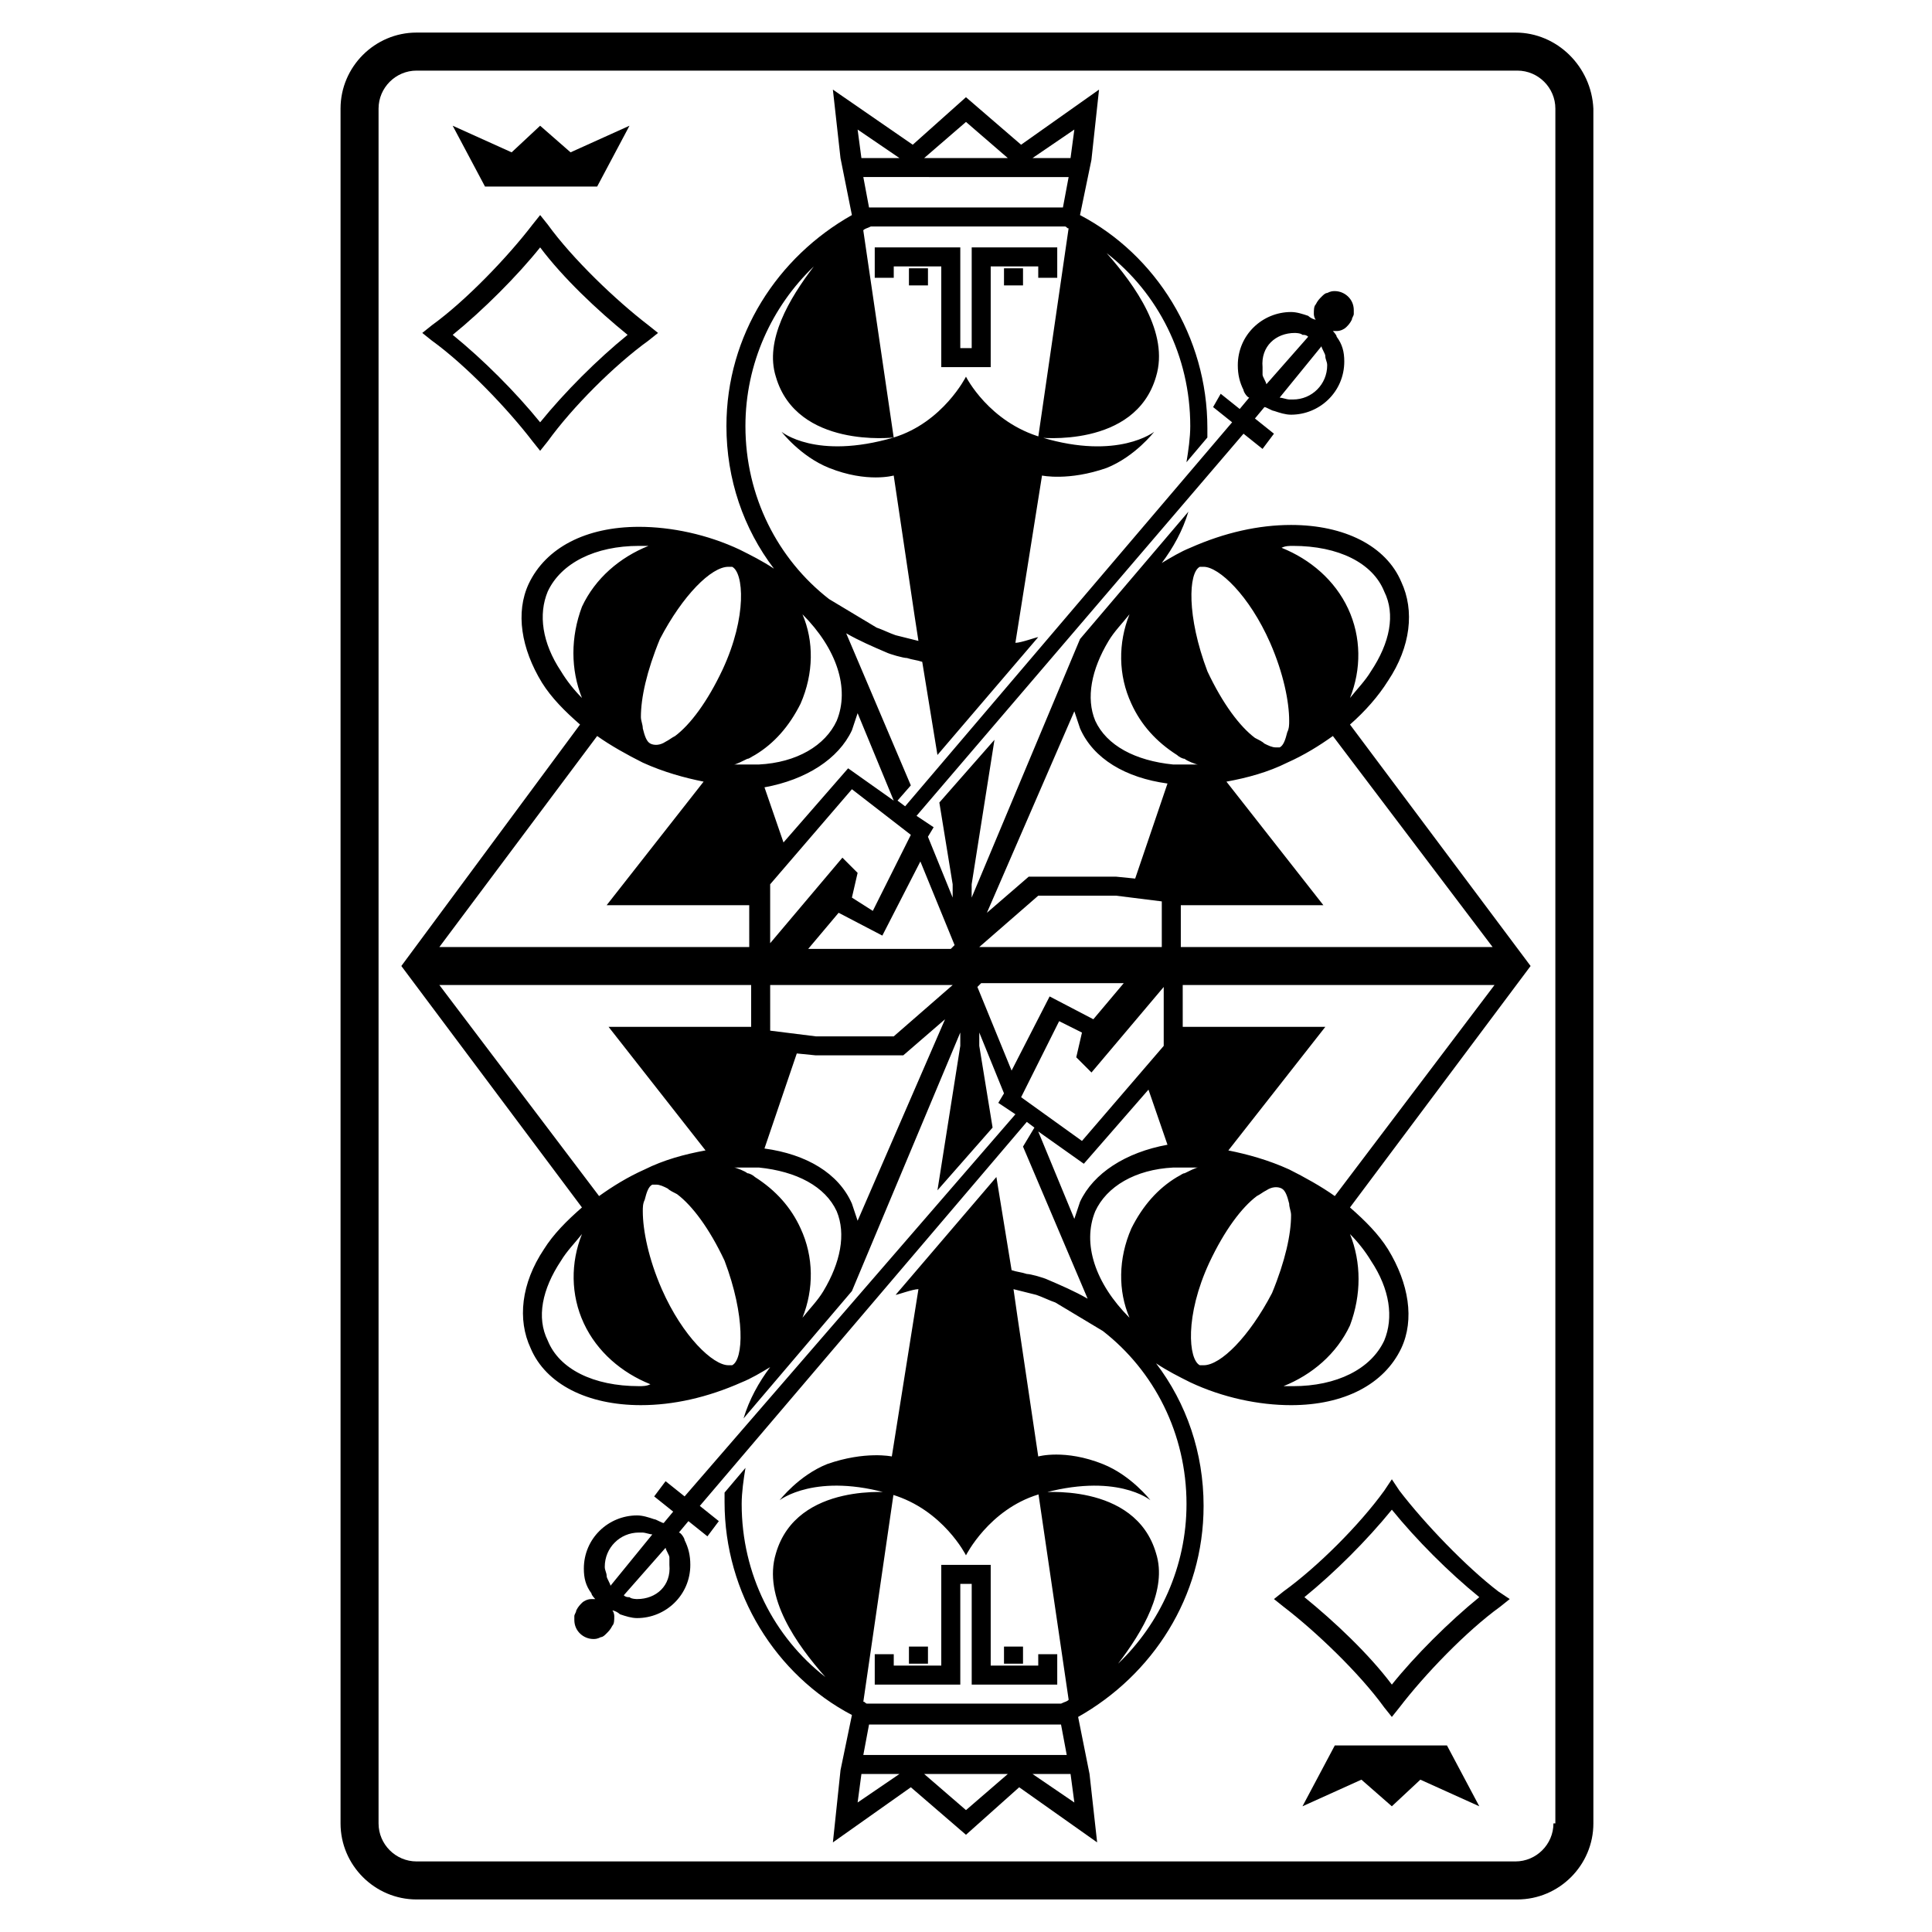
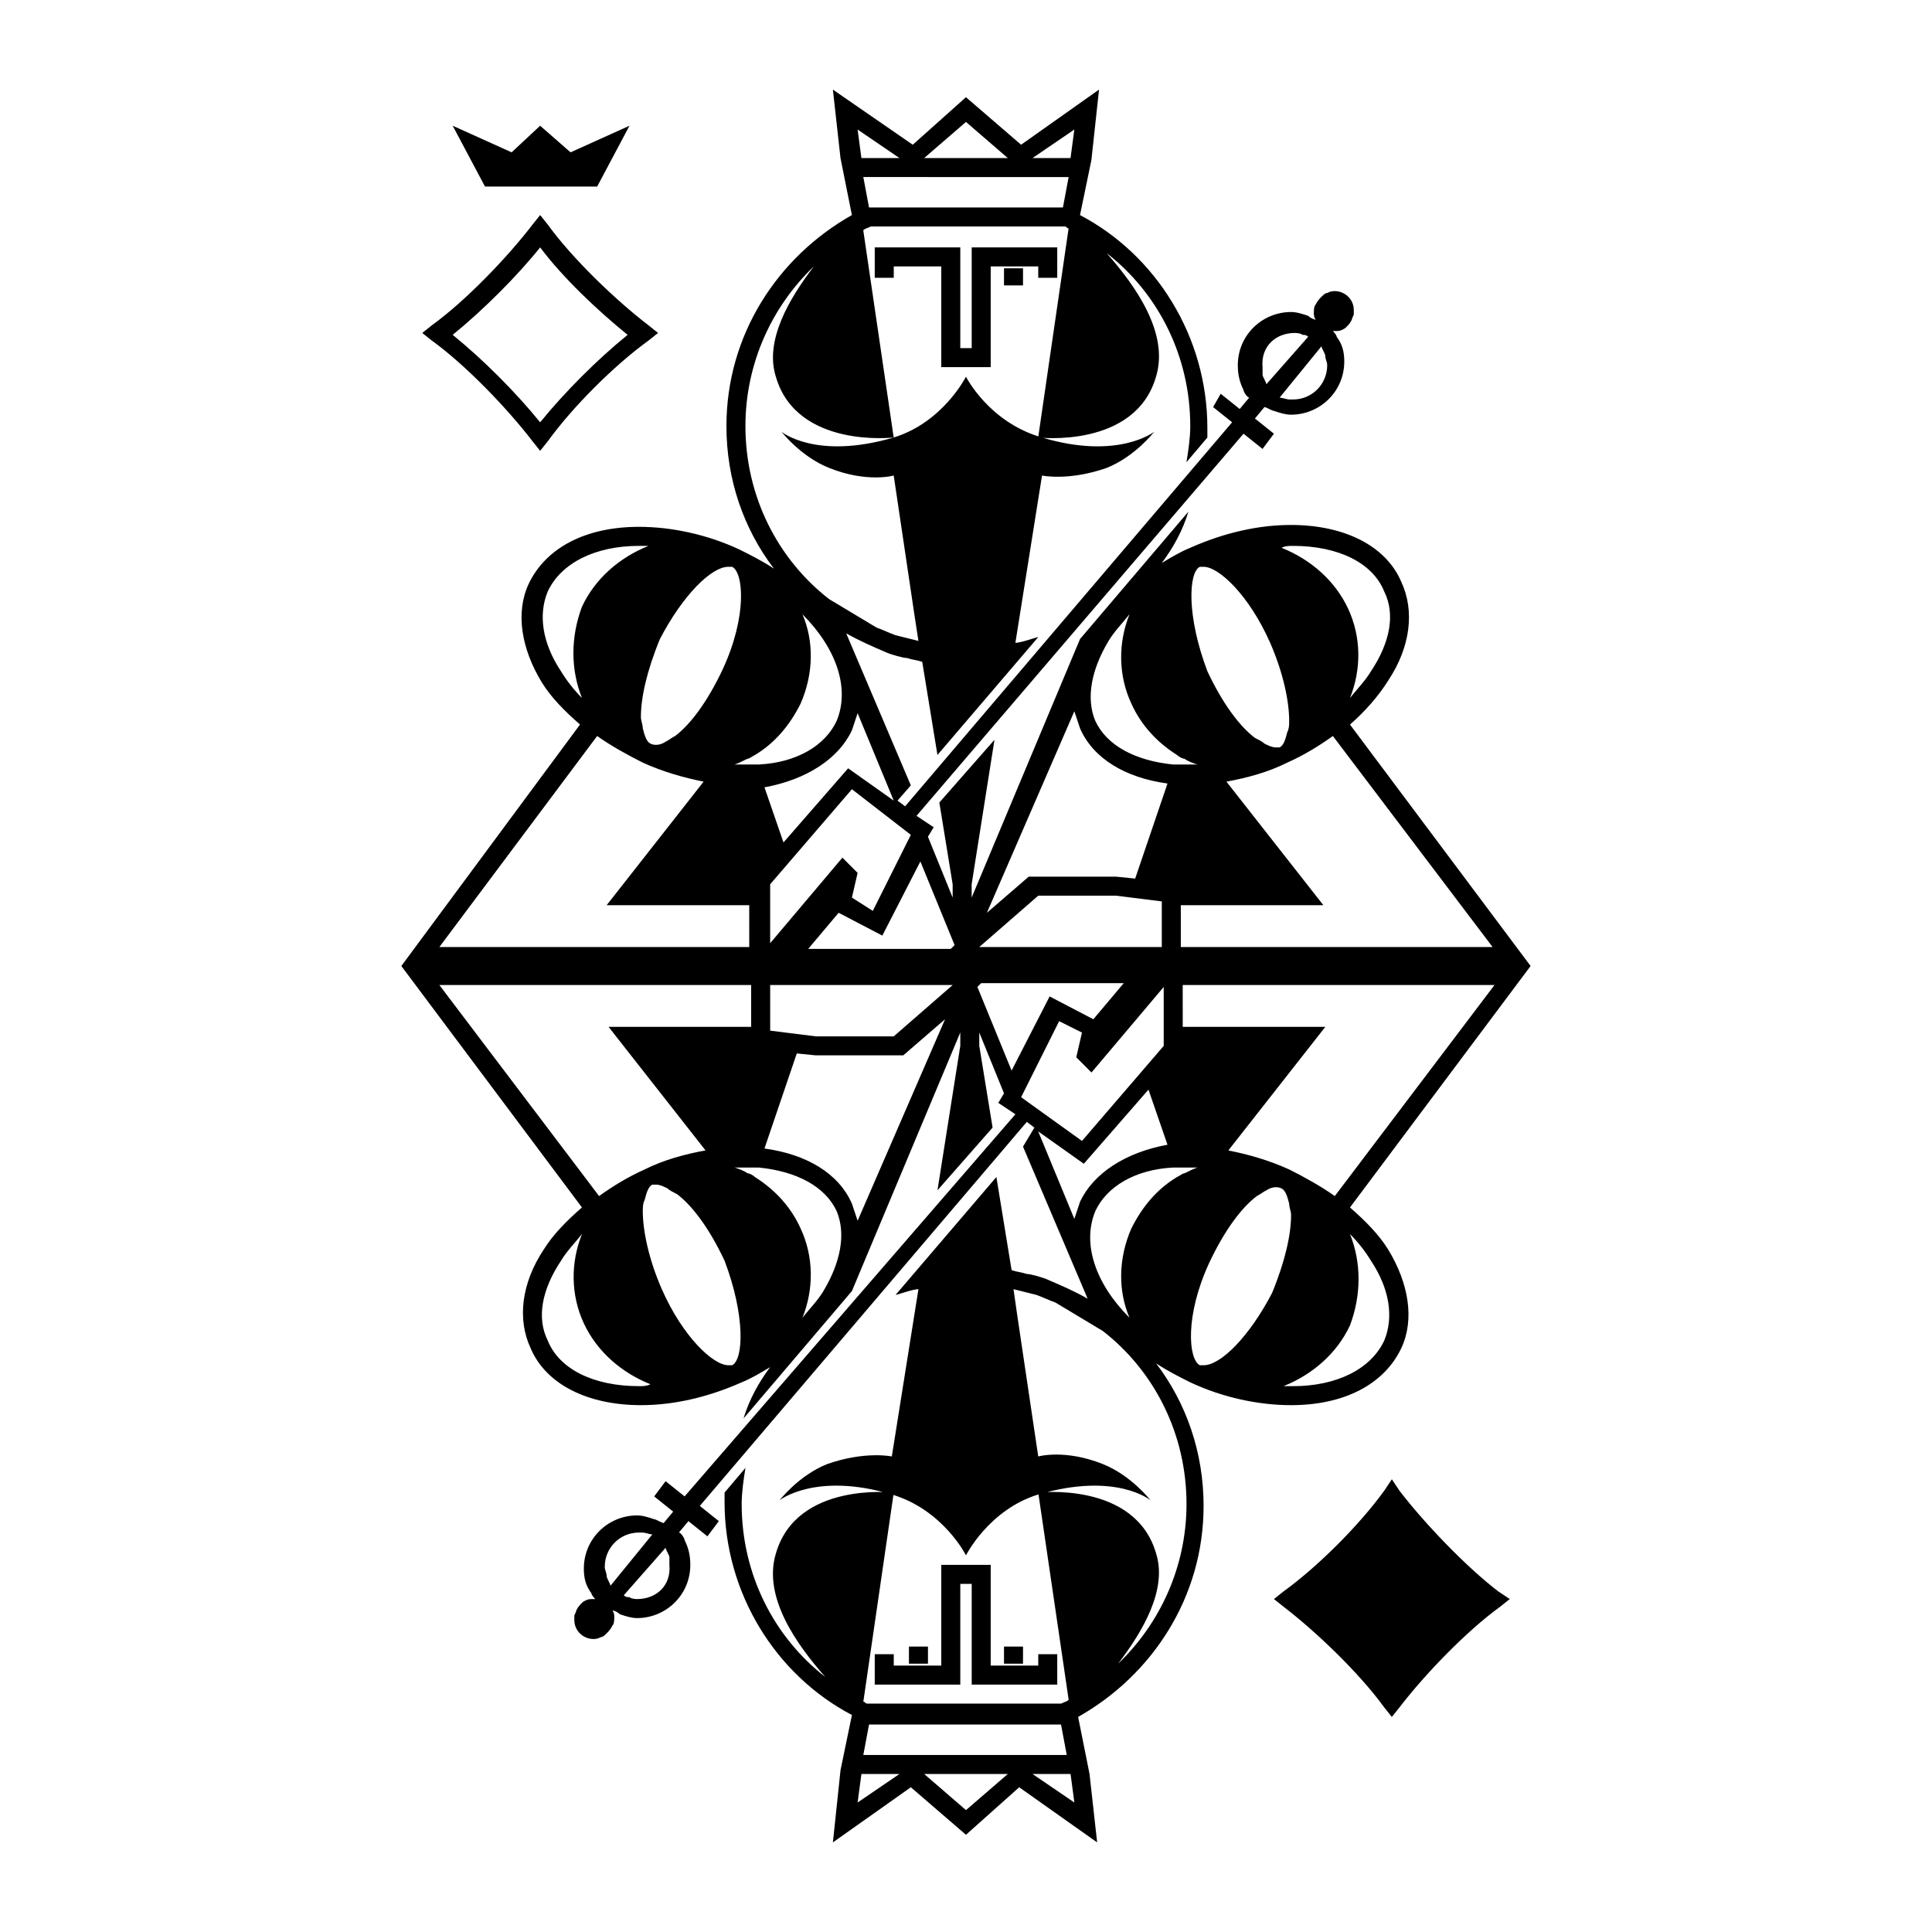
<svg xmlns="http://www.w3.org/2000/svg" fill="#000000" width="800px" height="800px" version="1.1" viewBox="144 144 512 512">
  <g>
-     <path d="m384.88 215.1h5.039v4.535h-5.039z" />
    <path d="m401.51 236.26h-3.023v-26.703h-22.672v8.062h5.039v-3.023h12.594v26.699h13.098v-26.699h12.598v3.023h5.035v-8.062h-22.668z" />
    <path d="m410.07 215.1h5.039v4.535h-5.039z" />
    <path d="m287.14 193.44h15.113l8.566-16.121-15.617 7.051-8.062-7.051-7.555 7.051-15.621-7.051 8.566 16.121z" />
    <path d="m285.13 260.95 2.016 2.519 2.016-2.519c6.551-9.07 17.633-20.152 26.703-26.703l2.519-2.016-2.519-2.016c-8.566-6.551-20.152-17.633-26.703-26.703l-2.016-2.519-2.016 2.519c-6.551 8.566-17.633 20.152-26.703 26.703l-2.519 2.016 2.519 2.016c9.07 6.551 20.156 18.141 26.703 26.703zm2.016-51.387c6.047 8.062 15.113 16.625 23.176 23.176-8.062 6.551-16.625 15.113-23.176 23.176-6.551-8.062-15.113-16.625-23.176-23.176 8.062-6.551 17.129-15.617 23.176-23.176z" />
    <path d="m410.07 580.36h5.039v4.535h-5.039z" />
    <path d="m398.49 563.74h3.023v26.699h22.668v-8.059h-5.035v3.023h-12.598v-26.703h-13.098v26.703h-12.594v-3.023h-5.039v8.059h22.672z" />
    <path d="m384.88 580.36h5.039v4.535h-5.039z" />
-     <path d="m512.85 606.56h-15.113l-8.566 16.125 15.617-7.055 8.062 7.055 7.559-7.055 15.617 7.055-8.566-16.125z" />
-     <path d="m514.87 539.05-2.016-3.023-2.016 3.023c-6.551 9.07-17.633 20.152-26.703 26.703l-2.519 2.016 2.519 2.016c8.566 6.551 20.152 17.633 26.703 26.703l2.016 2.519 2.016-2.519c6.551-8.566 17.633-20.152 26.703-26.703l2.519-2.016-3.023-2.019c-8.566-6.547-19.648-18.137-26.199-26.699zm-2.016 51.387c-6.047-8.062-15.113-16.625-23.176-23.176 8.062-6.551 16.625-15.113 23.176-23.176 6.551 8.062 15.113 16.625 23.176 23.176-8.062 6.551-17.129 15.621-23.176 23.176z" />
+     <path d="m514.87 539.05-2.016-3.023-2.016 3.023c-6.551 9.07-17.633 20.152-26.703 26.703l-2.519 2.016 2.519 2.016c8.566 6.551 20.152 17.633 26.703 26.703l2.016 2.519 2.016-2.519c6.551-8.566 17.633-20.152 26.703-26.703l2.519-2.016-3.023-2.019c-8.566-6.547-19.648-18.137-26.199-26.699zm-2.016 51.387z" />
    <path d="m511.84 324.43c6.047-9.07 7.055-18.641 3.527-26.199-4.031-9.574-15.113-15.113-29.223-15.113-8.566 0-17.633 2.016-26.703 6.047-2.519 1.008-5.039 2.519-7.559 4.031 3.023-4.031 5.543-8.566 7.055-13.602l-28.719 33.754-28.719 68.52v-3.527l6.047-38.289-14.609 16.625 3.527 21.664v3.527l-6.551-16.121 1.512-2.519-4.535-3.023 86.656-101.27 5.039 4.031 3.023-4.031-5.039-4.031 2.519-3.023c0.504 0 2.016 1.008 2.519 1.008 1.512 0.504 3.023 1.008 4.535 1.008 7.559 0 14.105-6.047 14.105-14.105 0-2.519-0.504-4.535-2.016-6.551 0-0.504-1.008-1.512-1.008-1.512h1.008c1.008 0 2.016-0.504 2.519-1.008 0.504-0.504 1.008-1.008 1.512-2.016 0-0.504 0.504-1.008 0.504-1.512v-1.008c0-3.023-2.519-5.039-5.039-5.039-0.504 0-1.008 0-2.016 0.504-0.504 0-1.008 0.504-1.512 1.008-0.504 0.504-1.008 1.008-1.512 2.016-0.504 0.504-0.504 1.512-0.504 2.519 0 0 0 1.008 0.504 1.512-0.504 0-1.512-0.504-2.016-1.008-1.512-0.504-3.023-1.008-4.535-1.008-7.559 0-14.105 6.047-14.105 14.105 0 2.519 0.504 4.535 1.512 6.551 0 0.504 1.008 2.016 1.512 2.016l-2.519 3.023-5.039-4.031-2.012 3.527 5.039 4.031-86.656 101.77-2.016-1.512 3.527-4.031-17.129-40.305c3.527 2.016 7.055 3.527 10.578 5.039 1.008 0.504 4.535 1.512 5.543 1.512 1.512 0.504 2.519 0.504 4.031 1.008l4.031 24.688 26.703-31.234c-0.504 0-4.535 1.512-6.047 1.512l7.055-44.336s7.055 1.512 17.129-2.016c7.559-3.023 12.594-9.574 12.594-9.574s-9.574 7.559-29.727 1.512c-14.105-4.031-20.148-16.125-20.148-16.125s-6.047 12.09-19.145 16.121c-20.656 6.047-29.727-1.512-29.727-1.512s5.039 6.551 12.594 9.574c10.078 4.031 17.129 2.016 17.129 2.016l5.543 37.281 1.008 6.551-6.047-1.512c-1.512-0.504-3.527-1.512-5.039-2.016 0 0-12.594-7.559-12.594-7.559-13.602-10.578-22.168-27.207-22.168-45.848 0-16.625 7.055-31.738 18.137-42.32-6.551 8.566-13.098 19.648-10.078 29.223 5.543 19.145 31.234 16.121 31.234 16.121l-8.062-54.914c0.504-0.504 1.008-0.504 2.016-1.008h51.391c0.504 0 0.504 0.504 1.008 0.504l-8.062 55.418s25.695 3.023 31.234-16.121c3.527-11.586-5.543-24.184-13.098-32.746 13.602 10.578 22.168 27.207 22.168 45.848 0 3.023-0.504 6.551-1.008 9.574l5.543-6.551v-2.519c0-24.184-13.602-45.848-33.754-56.426l3.023-14.609 2.019-18.645-20.656 14.609-14.609-12.594-14.105 12.594-21.164-14.609 2.016 18.137 3.023 15.113c-19.648 11.082-33.25 31.738-33.25 55.922 0 14.105 4.535 27.207 12.594 37.785-3.023-2.016-6.047-3.527-9.07-5.039-8.566-4.031-18.137-6.047-26.703-6.047-14.105 0-24.688 5.543-29.223 15.113-3.527 7.559-2.016 17.129 3.527 26.199 2.519 4.031 6.047 7.559 10.078 11.082l-47.355 63.992 47.863 63.984c-4.031 3.527-7.559 7.055-10.078 11.082-6.047 9.07-7.055 18.641-3.527 26.199 4.031 9.574 15.113 15.113 29.223 15.113 8.566 0 17.633-2.016 26.703-6.047 2.519-1.008 5.039-2.519 7.559-4.031-3.023 4.031-5.543 8.566-7.055 13.602l28.719-33.754 28.719-68.52v3.527l-6.047 38.289 14.609-16.625-3.527-21.664v-3.527l6.551 16.121-1.512 2.519 4.535 3.023-87.668 101.27-5.039-4.031-3.023 4.031 5.039 4.031-2.519 3.023c-0.504 0-2.016-1.008-2.519-1.008-1.512-0.504-3.023-1.008-4.535-1.008-7.559 0-14.105 6.047-14.105 14.105 0 2.519 0.504 4.535 2.016 6.551 0 0.504 1.008 1.512 1.008 1.512h-1.008c-1.008 0-2.016 0.504-2.519 1.008-0.504 0.504-1.008 1.008-1.512 2.016 0 0.504-0.504 1.008-0.504 1.512v1.008c0 3.023 2.519 5.039 5.039 5.039 0.504 0 1.008 0 2.016-0.504 0.504 0 1.008-0.504 1.512-1.008s1.008-1.008 1.512-2.016c0.504-0.504 0.504-1.512 0.504-2.519 0 0 0-1.008-0.504-1.512 0.504 0 1.512 0.504 2.016 1.008 1.512 0.504 3.023 1.008 4.535 1.008 7.559 0 14.105-6.047 14.105-14.105 0-2.519-0.504-4.535-1.512-6.551 0-0.504-1.008-2.016-1.512-2.016l2.519-3.023 5.039 4.031 3.023-4.031-5.039-4.031 86.656-101.77 2.016 1.512-3.023 5.035 17.129 40.305c-3.527-2.016-7.055-3.527-10.578-5.039-1.008-0.504-4.535-1.512-5.543-1.512-1.512-0.504-2.519-0.504-4.031-1.008l-4.031-24.688-26.703 31.234c0.504 0 4.535-1.512 6.047-1.512l-7.055 44.336s-7.055-1.512-17.129 2.016c-7.559 3.023-12.594 9.574-12.594 9.574s9.574-7.559 29.727-1.512c13.602 4.035 19.648 16.125 19.648 16.125s6.047-12.09 19.145-16.121c20.656-6.047 29.727 1.512 29.727 1.512s-5.039-6.551-12.594-9.574c-10.078-4.031-17.129-2.016-17.129-2.016l-5.543-37.281-1.012-7.055c2.016 0.504 4.031 1.008 6.047 1.512 1.512 0.504 3.527 1.512 5.039 2.016 0 0 12.594 7.559 12.594 7.559 13.602 10.578 22.168 27.207 22.168 45.848 0 16.625-7.055 31.738-18.137 42.32 6.551-8.566 13.098-19.648 10.078-29.223-5.543-19.145-31.234-16.121-31.234-16.121l8.062 54.914c-0.504 0.504-1.008 0.504-2.016 1.008h-51.391c-0.504 0-0.504-0.504-1.008-0.504l8.062-55.418s-25.695-3.023-31.234 16.121c-3.527 11.586 5.543 24.184 13.098 32.746-13.602-10.578-22.168-27.207-22.168-45.848 0-3.023 0.504-6.551 1.008-9.574l-5.543 6.551v2.519c0 24.184 13.602 45.848 33.754 56.426l-3.023 14.609-2.019 19.148 20.656-14.609 14.609 12.594 14.105-12.594 20.656 14.609-2.016-18.137-3.023-15.113c19.648-11.082 33.25-31.738 33.25-55.922 0-14.105-4.535-27.207-12.594-37.785 3.023 2.016 6.047 3.527 9.07 5.039 8.566 4.031 18.137 6.047 26.703 6.047 14.105 0 24.688-5.543 29.223-15.113 3.527-7.559 2.016-17.129-3.527-26.199-2.519-4.031-6.047-7.559-10.078-11.082l47.863-63.988-47.863-63.984c4.031-3.527 7.559-7.559 10.078-11.59zm-17.633-88.668c0 0.504 1.008 2.016 1.008 2.519 0 1.008 0.504 1.512 0.504 2.519 0 5.039-4.031 9.07-9.07 9.07h-1.008c-0.504 0-2.016-0.504-2.519-0.504zm-7.055-3.527s1.512 0 2.016 0.504c0.504 0 1.008 0 1.512 0.504l-11.082 12.594c0-0.504-1.008-2.016-1.008-2.519v-2.016c-0.504-5.539 3.527-9.066 8.562-9.066zm-58.441-53.906-1.008 7.559h-10.078zm-28.715-5.543m0 3.527 11.082 9.574h-22.168zm27.203 14.609-1.512 8.062-51.387-0.004-1.512-8.062zm-44.84-5.039h-10.078l-1.004-7.555zm3.023 179.36-10.078 20.152-5.539-3.523 1.512-6.551-4.031-4.031-19.145 22.672v-15.617l21.664-25.191zm-15.617-27.707c0.504-1.512 1.008-3.023 1.512-4.535l9.574 23.176-12.09-8.566-17.129 19.648-5.039-14.609c11.082-2.016 19.645-7.559 23.172-15.113zm-25.695 6.547c5.039-3.023 9.07-7.559 12.09-13.602 3.527-8.062 3.527-16.625 0.504-23.68 9.07 9.07 12.594 19.648 9.07 28.215-3.023 6.551-10.578 11.082-20.656 11.586h-6.551c0.504 0 2.519-1.008 3.527-1.512 0.504 0 1.008-0.504 2.016-1.008zm-7.051-49.875h1.008c3.023 1.512 4.031 13.098-2.519 27.207-4.031 8.566-8.566 14.609-12.594 17.633-1.008 0.504-1.512 1.008-2.519 1.512-1.512 1.008-3.023 1.008-4.031 0.504-1.008-0.504-1.512-2.016-2.016-4.031 0-1.008-0.504-2.016-0.504-3.023 0-5.039 1.512-12.09 5.039-20.656 6.043-11.59 13.602-19.145 18.137-19.145zm-38.793 34.762c-2.016-2.016-4.031-4.535-5.543-7.055-5.039-7.559-6.047-15.113-3.527-21.16 3.527-7.559 12.594-12.09 24.184-12.09h2.519c-7.559 3.023-14.105 8.566-17.633 16.121-3.023 8.062-3.023 16.625 0 24.184zm4.027 10.078c3.527 2.519 8.062 5.039 12.09 7.055 5.543 2.519 11.082 4.031 16.121 5.039l-25.695 32.746h37.785l0.004 11.082h-82.121zm-41.816 65.996h82.625v11.082h-37.785l25.695 32.746c-5.543 1.008-11.082 2.519-16.121 5.039-4.535 2.016-8.566 4.535-12.09 7.055zm52.902 106.3c-12.09 0-21.16-4.535-24.184-12.09-3.023-6.047-1.512-13.602 3.527-21.16 1.512-2.519 3.527-4.535 5.543-7.055-3.023 7.559-3.023 16.121 0.504 23.68s10.078 13.098 17.633 16.121c-1.008 0.504-2.016 0.504-3.023 0.504zm24.688-5.543h-1.008c-4.031 0-12.09-7.559-17.633-20.152-3.527-8.062-5.039-15.617-5.039-20.656 0-1.008 0-2.016 0.504-3.023 0.504-2.016 1.008-3.527 2.016-4.031h1.008c1.008 0 2.016 0.504 3.023 1.008 0.504 0.504 1.512 1.008 2.519 1.512 4.031 3.023 8.566 9.07 12.594 17.633 5.539 14.613 5.039 26.199 2.016 27.711zm24.18-19.648c-1.512 2.519-3.527 4.535-5.543 7.055 3.023-7.559 3.023-16.121-0.504-23.68-2.519-5.543-6.551-10.078-12.09-13.602-0.504-0.504-1.512-1.008-2.016-1.008-0.504-0.504-3.023-1.512-3.527-1.512h4.031 2.519c10.078 1.008 17.633 5.039 20.656 11.586 2.519 6.047 1.008 13.605-3.527 21.16zm9.07-18.641c-0.504-1.512-1.008-3.023-1.512-4.535-3.527-8.062-12.09-13.098-23.176-14.609l8.566-25.191 5.039 0.504h23.176l11.082-9.574zm9.574-48.867h-20.656l-12.09-1.512-0.004-12.094h48.367zm15.113-23.176h-37.785l8.062-9.574 11.586 6.047 10.078-19.648 9.07 22.168zm-90.184 168.78c0-0.504-1.008-2.016-1.008-2.519 0-1.008-0.504-1.512-0.504-2.519 0-5.039 4.031-9.07 9.07-9.07h1.008c0.504 0 2.016 0.504 2.519 0.504zm7.055 3.523s-1.512 0-2.016-0.504c-0.504 0-1.008 0-1.512-0.504l11.082-12.594c0 0.504 1.008 2.016 1.008 2.519v2.016c0.504 5.543-3.523 9.066-8.562 9.066zm58.441 53.91 1.008-7.559h10.078zm28.719 5.539m0-3.523-11.082-9.574h22.168zm-27.207-14.613 1.512-8.062h50.883l1.512 8.062zm44.84 5.039h10.078l1.008 7.559zm69.02-325.46c12.09 0 21.16 4.535 24.184 12.09 3.023 6.047 1.512 13.602-3.527 21.16-1.512 2.519-3.527 4.535-5.543 7.055 3.023-7.559 3.023-16.121-0.504-23.68-3.527-7.559-10.078-13.098-17.633-16.121 1.008-0.504 2.016-0.504 3.023-0.504zm-24.684 5.543h1.008c4.031 0 12.09 7.559 17.633 20.152 3.527 8.062 5.039 15.617 5.039 20.656 0 1.008 0 2.016-0.504 3.023-0.504 2.016-1.008 3.527-2.016 4.031h-1.008c-1.008 0-2.016-0.504-3.023-1.008-0.504-0.504-1.512-1.008-2.519-1.512-4.031-3.023-8.566-9.07-12.594-17.633-5.543-14.613-5.039-26.199-2.016-27.711zm-24.184 19.648c1.512-2.519 3.527-4.535 5.543-7.055-3.023 7.559-3.023 16.121 0.504 23.68 2.519 5.543 6.551 10.078 12.09 13.602 0.504 0.504 1.512 1.008 2.016 1.008 0.504 0.504 3.023 1.512 3.527 1.512h-4.031-2.519c-10.078-1.008-17.633-5.039-20.656-11.586-2.519-6.047-1.008-13.605 3.527-21.16zm-9.07 18.641 1.512 4.535c3.527 8.062 12.09 13.098 23.176 14.609l-8.566 25.191-5.039-0.504h-23.176l-11.082 9.574zm-9.57 48.871h20.656l12.09 1.512v12.09h-48.367zm-16.125 24.18 1.008-1.008h37.785l-8.062 9.574-11.586-6.047-10.078 19.648zm11.59 29.223 10.078-20.152 6.047 3.023-1.512 6.551 4.031 4.031 19.145-22.672v15.617l-21.664 25.191zm15.617 27.711c-0.504 1.512-1.008 3.023-1.512 4.535l-9.574-23.176 12.09 8.566 17.129-19.648 5.039 14.609c-11.078 2.012-19.645 7.555-23.172 15.113zm25.695-6.551c-5.039 3.023-9.07 7.559-12.09 13.602-3.527 8.062-3.527 16.625-0.504 23.68-9.07-9.07-12.594-19.648-9.07-28.215 3.023-6.551 10.578-11.082 20.656-11.586h6.551c-0.504 0-2.519 1.008-3.527 1.512-0.504 0-1.008 0.504-2.016 1.008zm7.055 49.875h-1.008c-3.023-1.512-4.031-13.098 2.519-27.207 4.031-8.566 8.566-14.609 12.594-17.633 1.008-0.504 1.512-1.008 2.519-1.512 1.512-1.008 3.023-1.008 4.031-0.504 1.008 0.504 1.512 2.016 2.016 4.031 0 1.008 0.504 2.016 0.504 3.023 0 5.039-1.512 12.09-5.039 20.656-6.047 11.59-13.605 19.145-18.137 19.145zm38.793-34.762c2.016 2.016 4.031 4.535 5.543 7.055 5.039 7.559 6.047 15.113 3.527 21.16-3.527 7.559-12.594 12.09-24.184 12.09h-2.519c7.559-3.023 14.105-8.566 17.633-16.121 3.019-8.062 3.019-16.625 0-24.184zm-4.031-10.074c-3.527-2.519-8.062-5.039-12.09-7.055-5.543-2.519-11.082-4.031-16.121-5.039l25.695-32.746h-37.785l-0.004-11.086h82.625zm41.816-66h-82.625v-11.082h37.785l-25.695-32.746c5.543-1.008 11.082-2.519 16.121-5.039 4.535-2.016 8.566-4.535 12.09-7.055z" />
-     <path d="m545.6 152.63h-291.2c-11.082 0-20.152 9.07-20.152 20.152v454.44c0 11.082 9.07 20.152 20.152 20.152h291.71c11.082 0 20.152-9.07 20.152-20.152l-0.004-454.44c-0.504-11.086-9.57-20.152-20.656-20.152zm10.078 474.59c0 5.543-4.535 10.078-10.078 10.078h-291.2c-5.543 0-10.078-4.535-10.078-10.078v-454.43c0-5.543 4.535-10.078 10.078-10.078h291.71c5.543 0 10.078 4.535 10.078 10.078l-0.004 454.43z" />
  </g>
</svg>